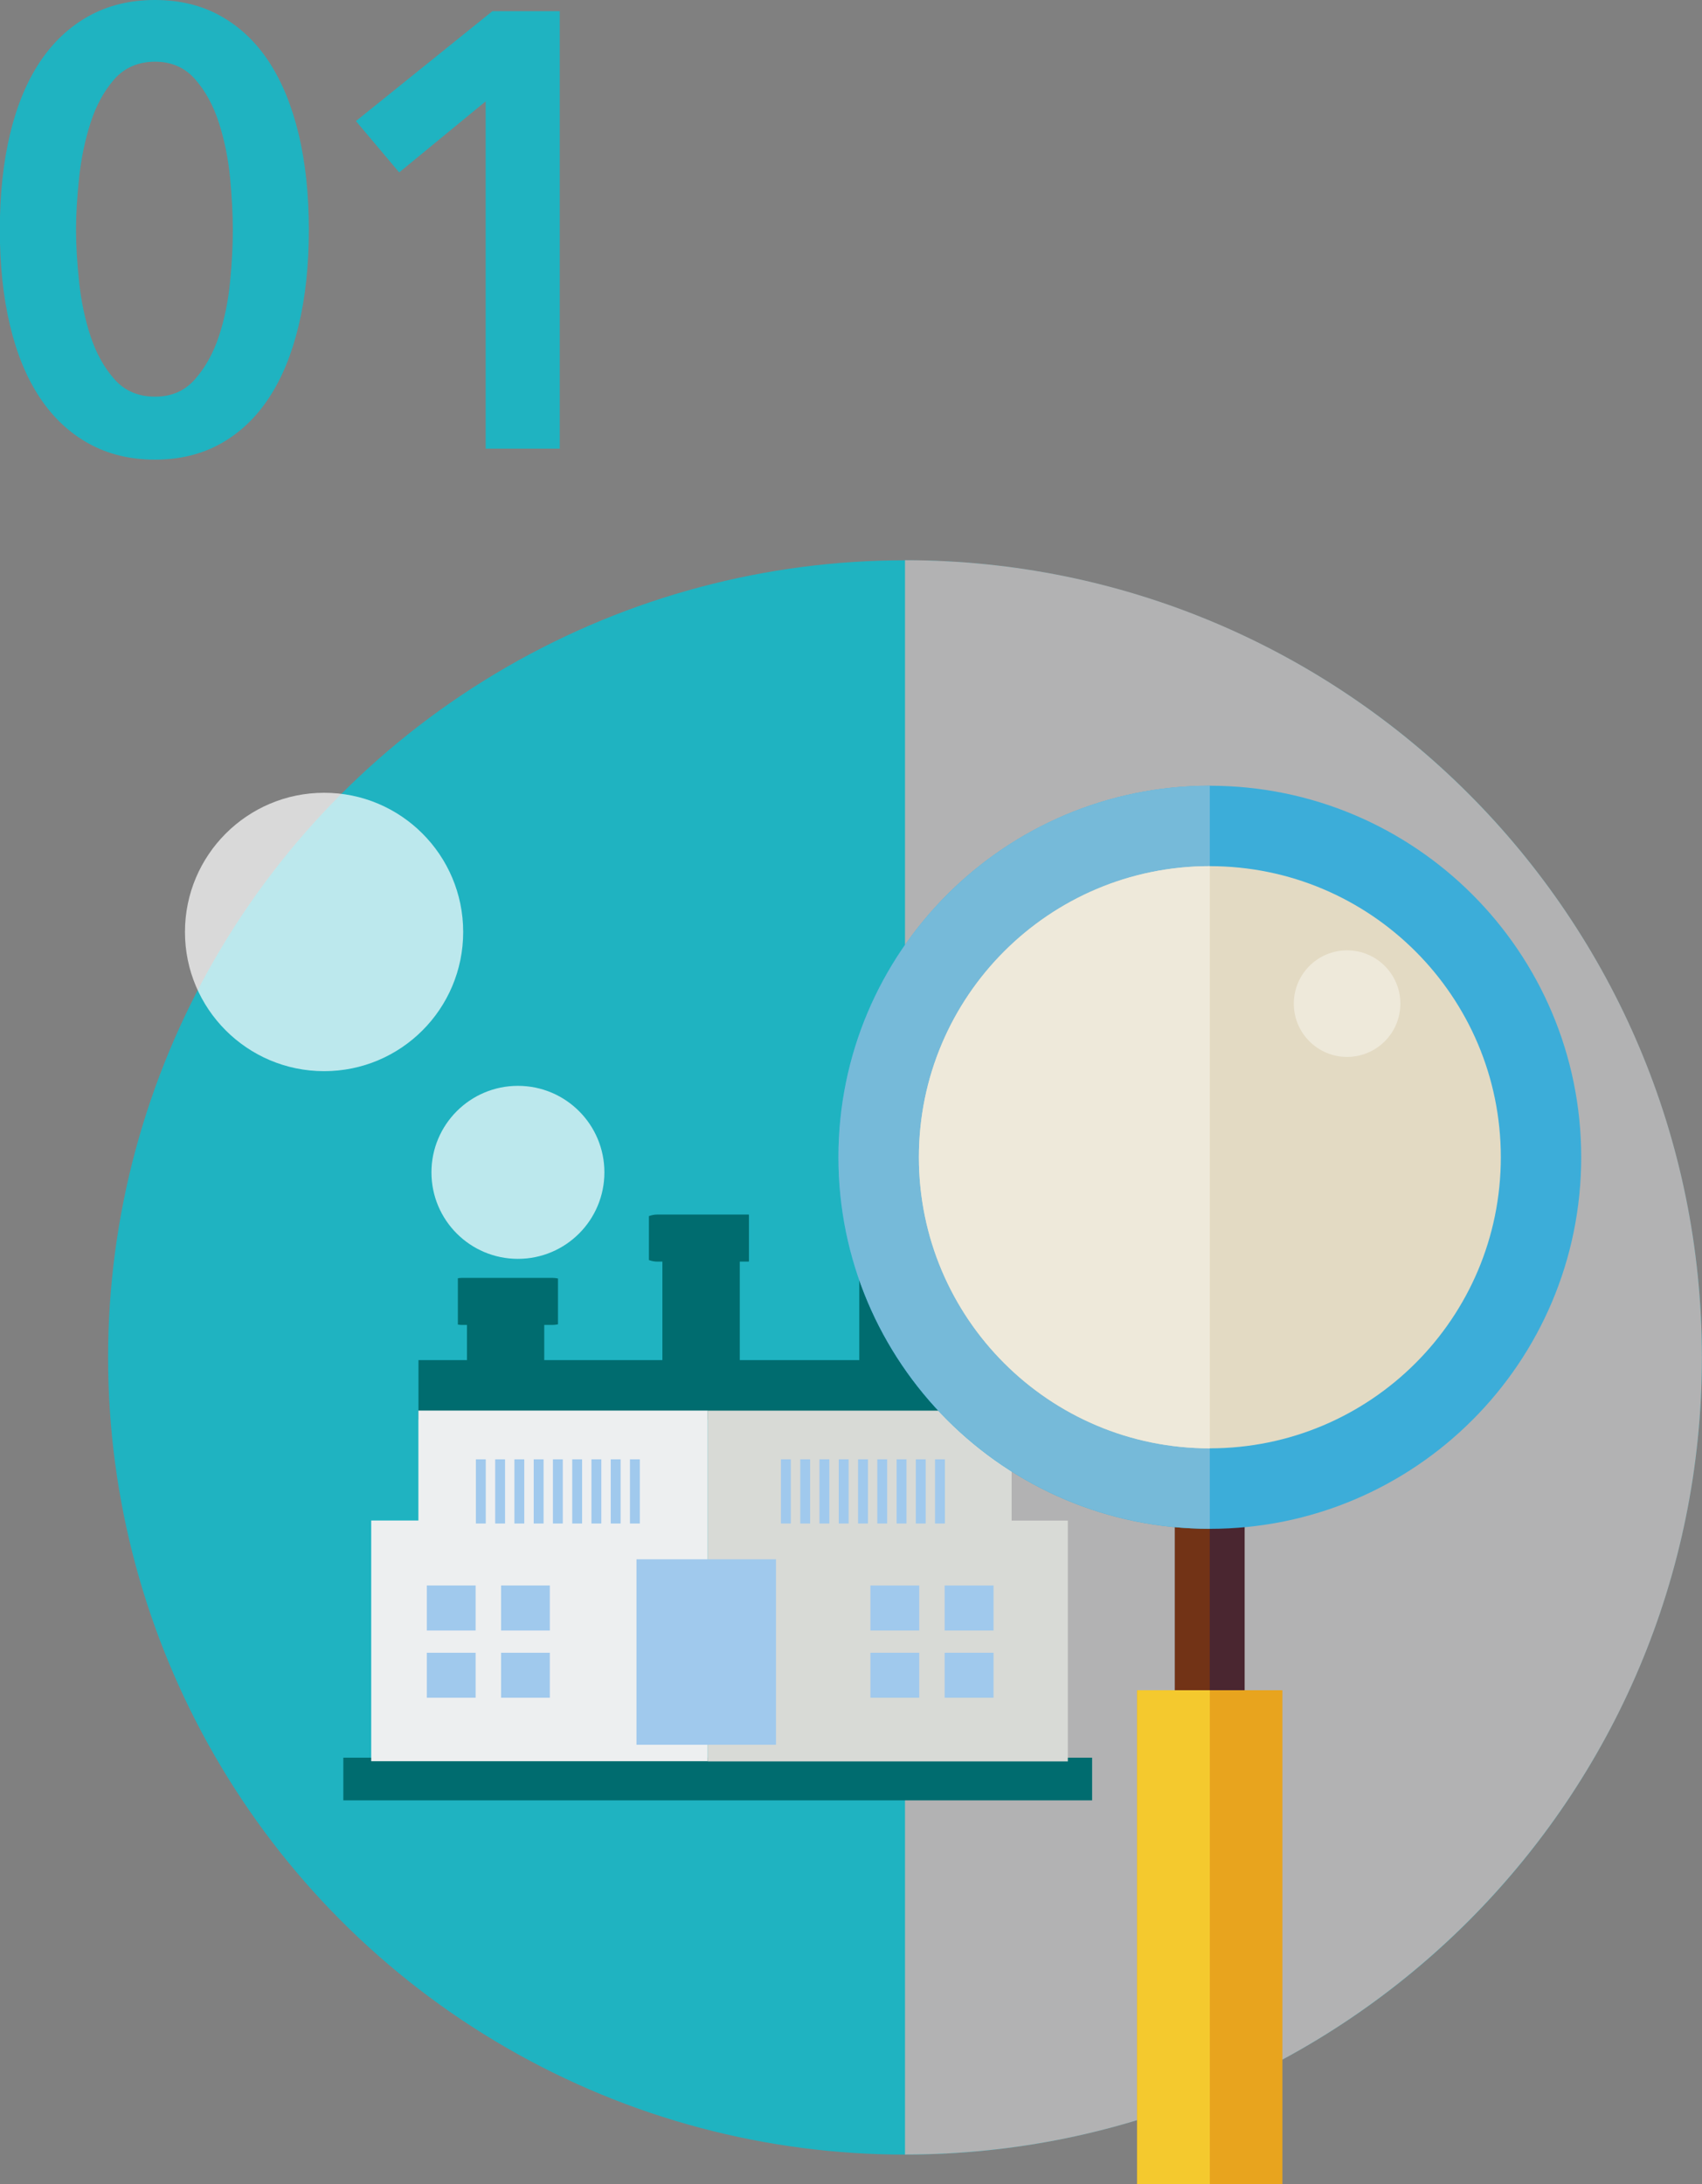
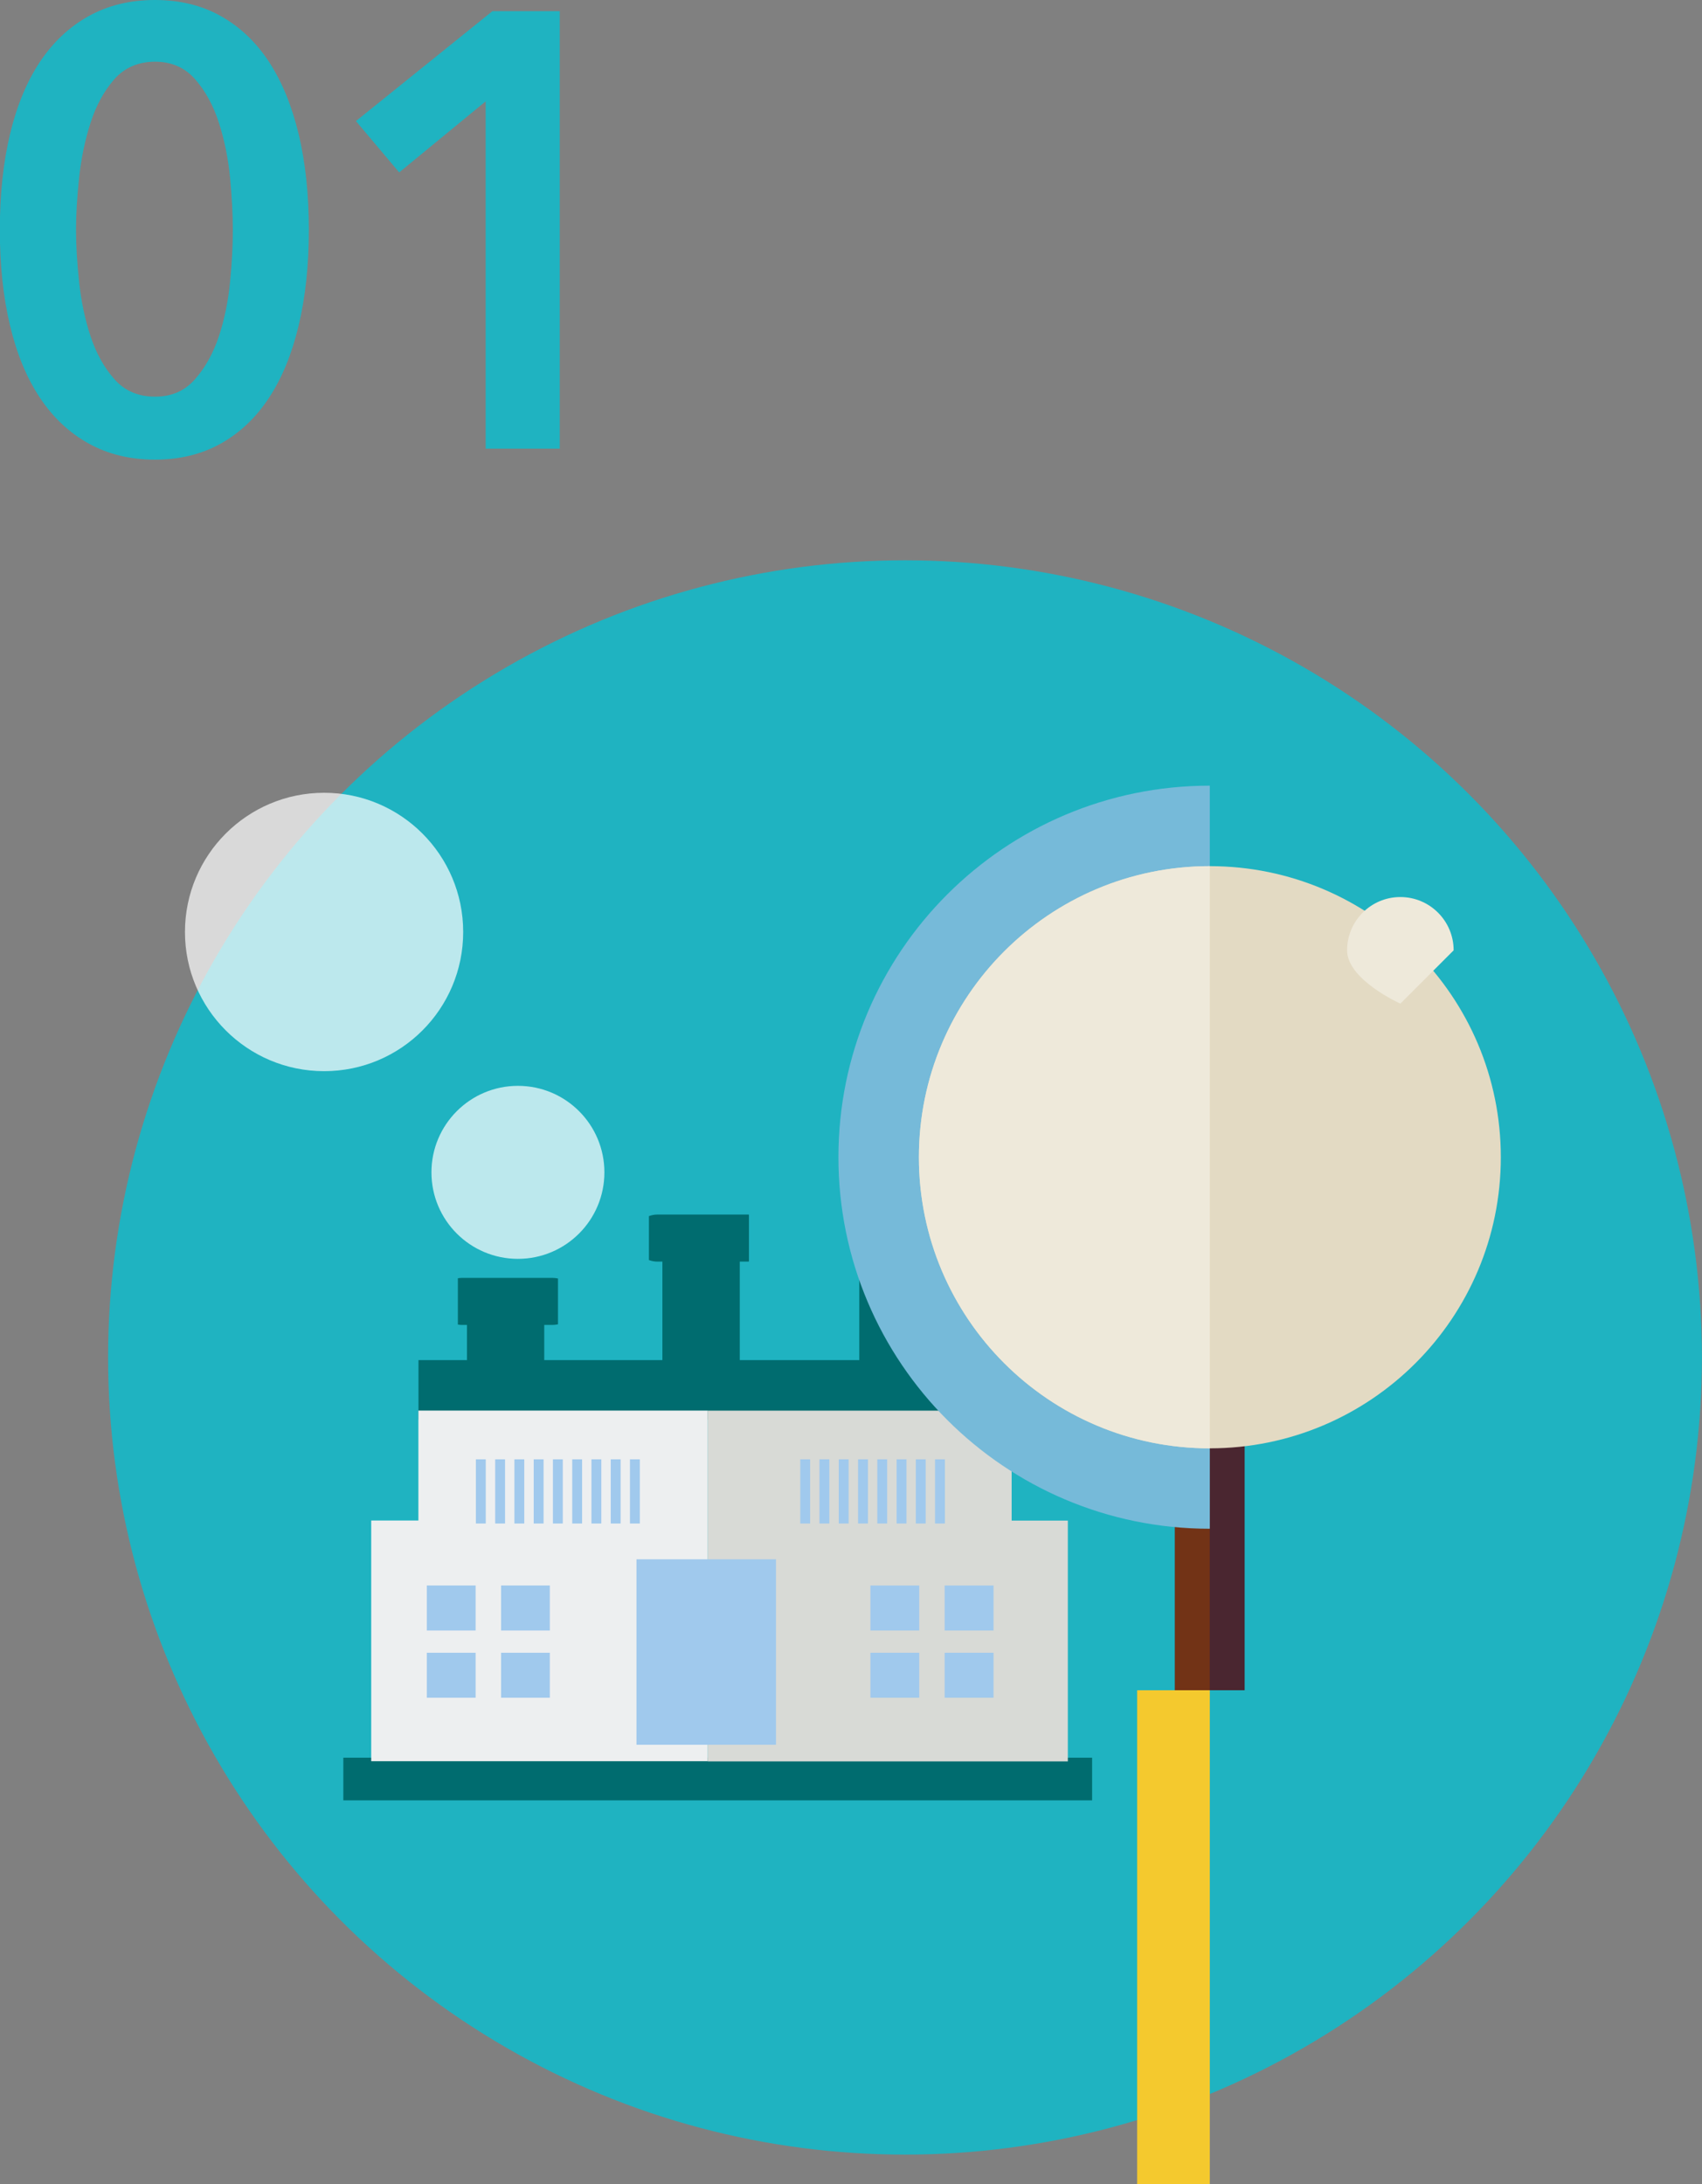
<svg xmlns="http://www.w3.org/2000/svg" viewBox="0 0 198.39 254.53">
  <rect x="0" y="0" width="198.39" height="254.53" fill="#808080" stroke="none" />
  <defs>
    <style>.cls-1{fill:#e3dac3;}.cls-1,.cls-2,.cls-3,.cls-4,.cls-5,.cls-6,.cls-7,.cls-8,.cls-9,.cls-10,.cls-11,.cls-12,.cls-13,.cls-14,.cls-15,.cls-16{stroke-width:0px;}.cls-2{fill:#723316;}.cls-3{fill:#1fb3c1;}.cls-4{fill:#006c6f;}.cls-5{fill:#edeff0;}.cls-17{isolation:isolate;}.cls-6{fill:none;}.cls-7{fill:#f4c92e;}.cls-8{fill:#eee9da;}.cls-9{fill:#3cadd9;}.cls-10{fill:#a0c9ed;}.cls-11{fill:#b2b2b3;mix-blend-mode:multiply;}.cls-12{fill:#fff;opacity:.7;}.cls-13{fill:#d8dad6;}.cls-14{fill:#4a2630;}.cls-15{fill:#76bad9;}.cls-16{fill:#e8a41e;}</style>
  </defs>
  <g class="cls-17">
    <g id="_レイヤー_2">
      <g id="_レイヤー_3">
        <circle class="cls-3" cx="105.49" cy="158.18" r="92.89" />
-         <path class="cls-11" d="m105.49,65.28c51.3,0,92.89,41.59,92.89,92.89s-41.59,92.89-92.89,92.89" />
        <path class="cls-12" d="m50.29,136.61c0,5.57,4.51,10.08,10.08,10.08s10.08-4.51,10.08-10.08-4.51-10.08-10.08-10.08-10.08,4.52-10.08,10.08Z" />
        <path class="cls-12" d="m21.56,108.6c0,8.95,7.26,16.22,16.22,16.22s16.21-7.26,16.21-16.22-7.26-16.22-16.21-16.22-16.22,7.26-16.22,16.22Z" />
        <rect class="cls-10" x="48.08" y="183.18" width="17.52" height="16.46" />
        <rect class="cls-10" x="99.39" y="183.18" width="17.52" height="16.46" />
        <rect class="cls-4" x="40.02" y="204.82" width="87.28" height="4.97" />
        <rect class="cls-6" x="58.41" y="184.75" width="5.68" height="5.25" />
        <rect class="cls-6" x="49.75" y="192.59" width="5.69" height="5.24" />
        <rect class="cls-6" x="49.75" y="184.75" width="5.69" height="5.25" />
        <rect class="cls-6" x="58.41" y="192.59" width="5.68" height="5.24" />
        <path class="cls-4" d="m117.93,158.49h-8.77v-18.81h1c.09,0,.17-.02.26-.03v-5.43c-.09,0-.17-.03-.26-.03h-10.62c-.27,0-.53.05-.78.13v5.23c.25.08.51.13.78.13h.62v18.81h-13.93v-11.48h.98s.06,0,.09-.01v-5.46s-.06-.01-.09-.01h-10.61c-.34,0-.66.07-.96.18v5.12c.3.11.62.18.96.18h.61v11.48h-13.77v-4.1h.99c.21,0,.41-.03.61-.07v-5.34c-.2-.04-.4-.07-.61-.07h-10.62c-.15,0-.3.02-.44.04v5.4c.14.02.29.04.44.04h.62v4.1h-5.65v6.94h69.15v-6.94Z" />
        <rect class="cls-6" x="49.75" y="184.75" width="5.69" height="5.25" />
        <rect class="cls-6" x="58.41" y="184.75" width="5.68" height="5.25" />
        <rect class="cls-6" x="49.75" y="192.59" width="5.69" height="5.24" />
        <rect class="cls-6" x="58.41" y="192.59" width="5.68" height="5.24" />
-         <rect class="cls-6" x="75.06" y="182.4" width="7.44" height="16.65" />
        <path class="cls-5" d="m75.06,199.05v-16.65h7.44v-18.03h-33.73v12.81h-5.5v28.05h39.23v-6.19h-7.44Zm-19.62-1.22h-5.69v-5.24h5.69v5.24Zm0-7.83h-5.69v-5.25h5.69v5.25Zm8.65,7.83h-5.68v-5.24h5.68v5.24Zm0-7.83h-5.68v-5.25h5.68v5.25Z" />
        <path class="cls-13" d="m124.48,177.19h-6.56v-12.81h-35.43v18.03h7.45v16.65h-7.45v6.19h41.98v-28.05Zm-17.33,20.64h-5.69v-5.24h5.69v5.24Zm0-7.83h-5.69v-5.25h5.69v5.25Zm8.66,7.83h-5.7v-5.24h5.7v5.24Zm0-7.83h-5.7v-5.25h5.7v5.25Z" />
        <rect class="cls-10" x="73.43" y="170.05" width="1.15" height="7.48" />
        <rect class="cls-10" x="71.19" y="170.05" width="1.15" height="7.48" />
        <rect class="cls-10" x="68.94" y="170.05" width="1.15" height="7.48" />
        <rect class="cls-10" x="66.7" y="170.05" width="1.15" height="7.48" />
        <rect class="cls-10" x="64.45" y="170.05" width="1.15" height="7.48" />
        <rect class="cls-10" x="62.21" y="170.05" width="1.15" height="7.48" />
        <rect class="cls-10" x="59.96" y="170.05" width="1.15" height="7.48" />
        <rect class="cls-10" x="57.72" y="170.05" width="1.15" height="7.48" />
        <rect class="cls-10" x="55.47" y="170.05" width="1.15" height="7.48" />
        <rect class="cls-10" x="108.99" y="170.05" width="1.15" height="7.48" />
        <rect class="cls-10" x="106.75" y="170.05" width="1.15" height="7.48" />
        <rect class="cls-10" x="104.51" y="170.05" width="1.15" height="7.48" />
        <rect class="cls-10" x="102.26" y="170.05" width="1.15" height="7.48" />
        <rect class="cls-10" x="100.02" y="170.05" width="1.15" height="7.48" />
        <rect class="cls-10" x="97.77" y="170.05" width="1.15" height="7.48" />
        <rect class="cls-10" x="95.52" y="170.05" width="1.15" height="7.48" />
        <rect class="cls-10" x="93.28" y="170.05" width="1.15" height="7.48" />
-         <rect class="cls-10" x="91.03" y="170.05" width="1.15" height="7.48" />
        <rect class="cls-10" x="74.19" y="181.7" width="16.26" height="21.61" />
        <rect class="cls-14" x="136.95" y="166.29" width="8.13" height="30.67" />
        <rect class="cls-2" x="136.95" y="166.29" width="4.06" height="30.67" />
-         <path class="cls-9" d="m184.31,134.85c0,23.91-19.38,43.3-43.29,43.3s-43.29-19.39-43.29-43.3,19.38-43.29,43.29-43.29,43.29,19.39,43.29,43.29Z" />
        <path class="cls-15" d="m141.02,178.14c-23.91,0-43.29-19.39-43.29-43.3s19.38-43.29,43.29-43.29v86.59Z" />
        <path class="cls-1" d="m174.94,134.85c0,18.73-15.18,33.92-33.92,33.92s-33.91-15.19-33.91-33.92,15.19-33.92,33.91-33.92,33.92,15.19,33.92,33.92Z" />
        <path class="cls-8" d="m141.02,168.77c-18.73,0-33.91-15.19-33.91-33.92s15.19-33.92,33.91-33.92v67.84Z" />
-         <rect class="cls-16" x="132.55" y="196.96" width="16.93" height="57.56" />
        <rect class="cls-7" x="132.55" y="196.96" width="8.47" height="57.56" />
-         <path class="cls-8" d="m163.23,116.95c0,3.43-2.78,6.21-6.21,6.21s-6.21-2.78-6.21-6.21,2.78-6.21,6.21-6.21,6.21,2.78,6.21,6.21Z" />
+         <path class="cls-8" d="m163.23,116.95s-6.21-2.78-6.21-6.21,2.78-6.21,6.21-6.21,6.21,2.78,6.21,6.21Z" />
        <path class="cls-3" d="m36,26.78c0,4.13-.4,7.85-1.19,11.16-.79,3.31-1.94,6.12-3.46,8.42-1.51,2.3-3.38,4.08-5.62,5.33-2.23,1.25-4.79,1.87-7.67,1.87s-5.45-.62-7.71-1.87c-2.26-1.25-4.15-3.02-5.69-5.33-1.54-2.3-2.7-5.11-3.49-8.42-.79-3.31-1.19-7.03-1.19-11.16s.4-7.85,1.19-11.16c.79-3.31,1.96-6.12,3.49-8.42,1.54-2.3,3.43-4.08,5.69-5.33,2.26-1.25,4.82-1.87,7.71-1.87s5.44.62,7.67,1.87c2.23,1.25,4.1,3.02,5.62,5.33,1.51,2.3,2.66,5.11,3.46,8.42.79,3.31,1.19,7.03,1.19,11.16Zm-8.86,0c0-1.78-.11-3.79-.32-6.05-.22-2.26-.65-4.39-1.3-6.41-.65-2.02-1.57-3.71-2.77-5.08-1.2-1.37-2.76-2.05-4.68-2.05s-3.55.68-4.75,2.05c-1.2,1.37-2.12,3.06-2.77,5.08-.65,2.02-1.09,4.15-1.33,6.41-.24,2.26-.36,4.27-.36,6.05s.12,3.79.36,6.05c.24,2.26.68,4.37,1.33,6.34.65,1.97,1.57,3.64,2.77,5,1.2,1.37,2.78,2.05,4.75,2.05s3.48-.68,4.68-2.05c1.2-1.37,2.12-3.04,2.77-5,.65-1.97,1.08-4.08,1.3-6.34.22-2.25.32-4.27.32-6.05Z" />
        <path class="cls-3" d="m56.61,11.81l-10.08,8.28-5.04-5.98L57.4,1.3h7.85v50.98h-8.64V11.81Z" />
      </g>
    </g>
  </g>
</svg>